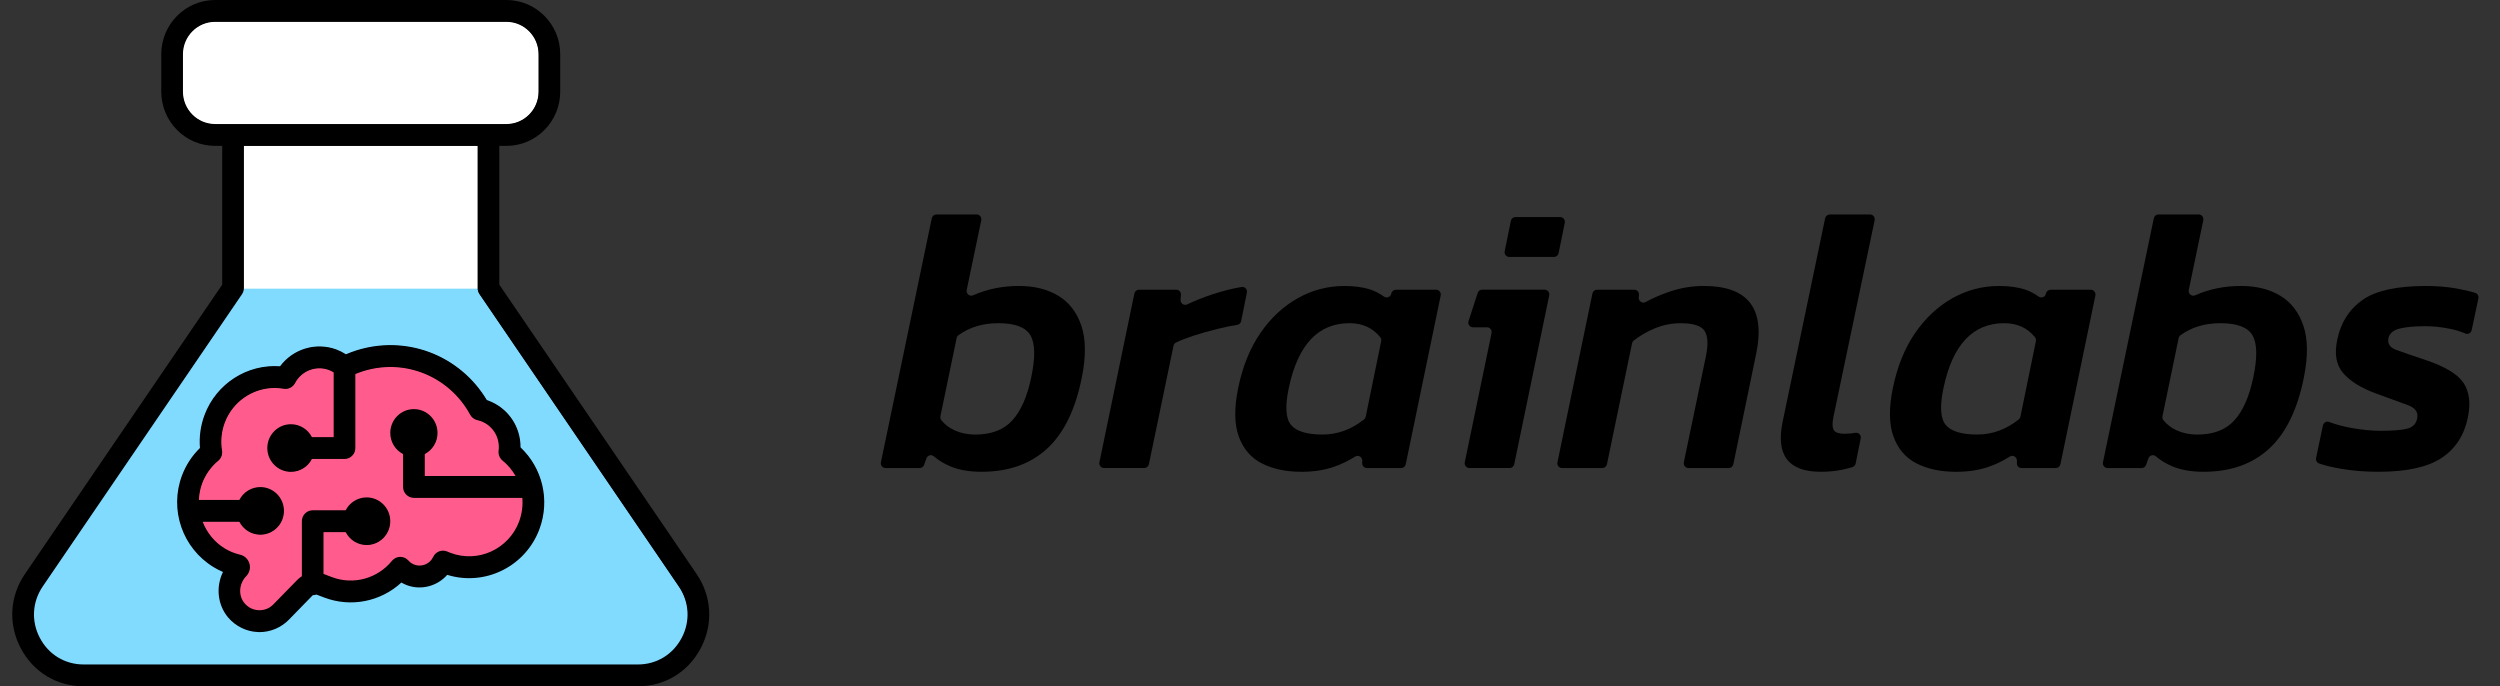
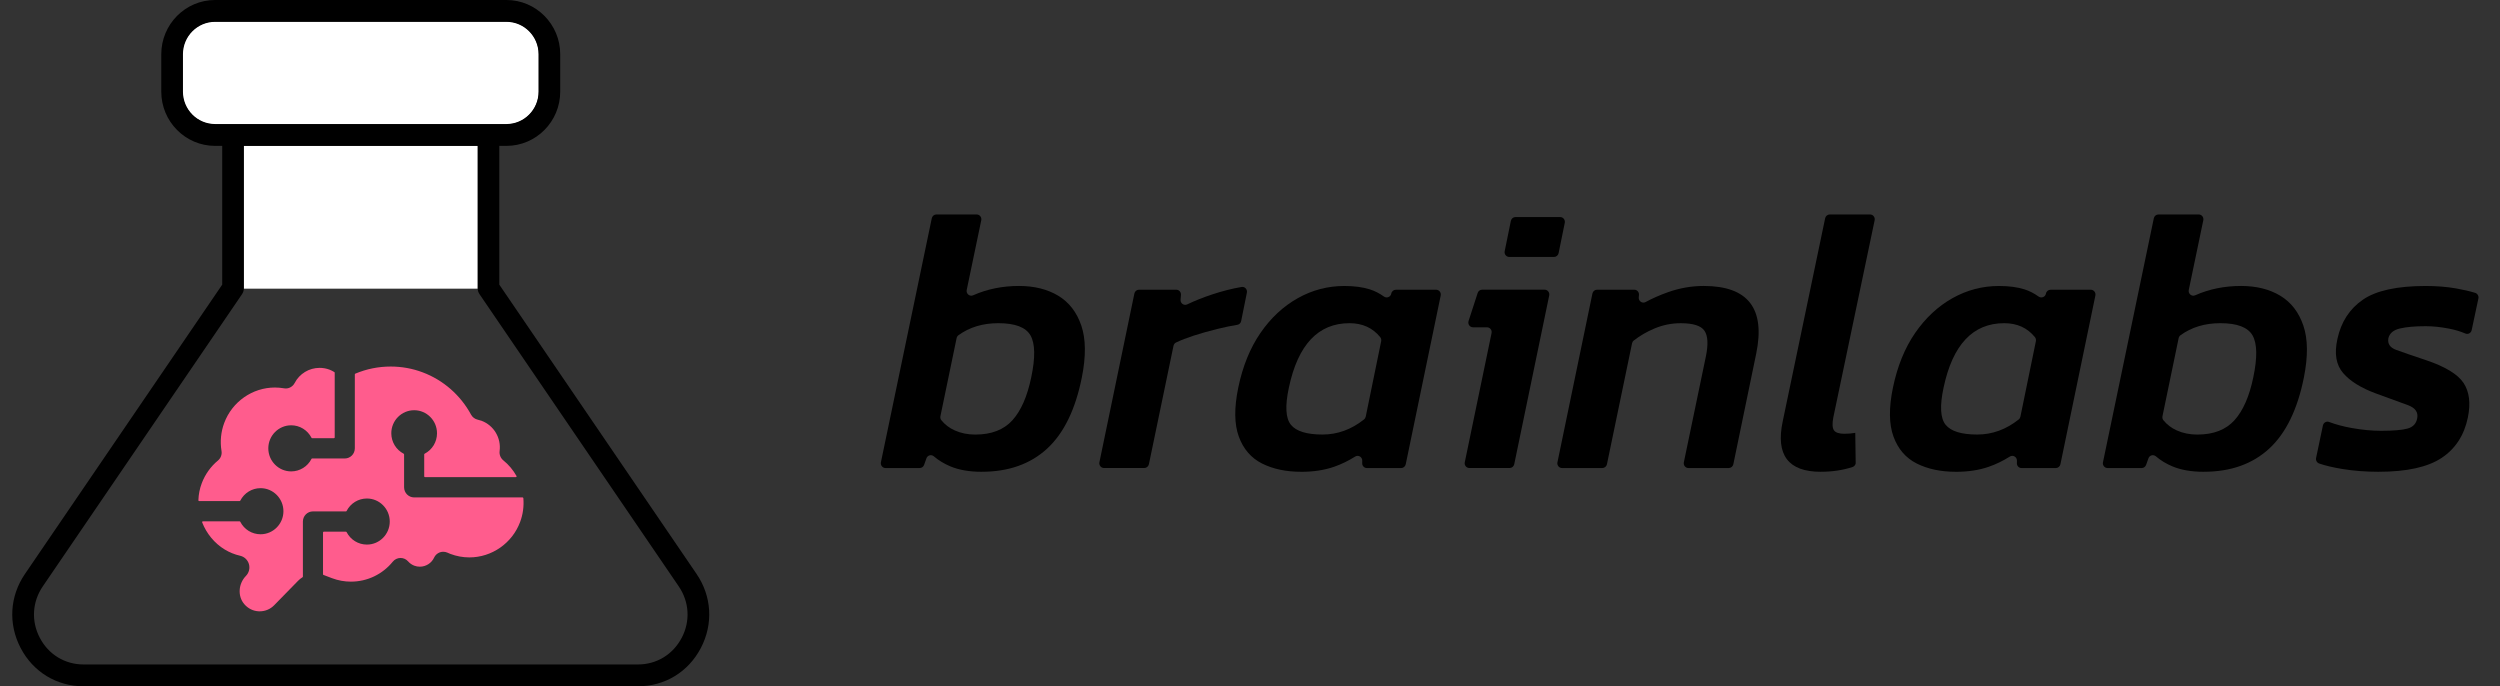
<svg xmlns="http://www.w3.org/2000/svg" width="102" height="28" viewBox="0 0 102 28" fill="none">
  <rect x="0" y="0" width="102" height="28" fill="#333333" stroke="none" />
  <g clip-path="url(#clip0_1836_50120)">
-     <path d="M27.718 23.951L19.566 11.995C19.515 11.92 19.488 11.832 19.488 11.741H9.92C9.92 11.832 9.892 11.92 9.842 11.995L1.69 23.951C1.256 24.587 1.21 25.374 1.566 26.057C1.922 26.74 2.592 27.148 3.358 27.148H26.049C26.815 27.148 27.485 26.74 27.841 26.057C28.197 25.374 28.151 24.587 27.718 23.951H27.718ZM21.986 21.566C21.545 22.75 20.404 23.546 19.147 23.546C18.847 23.546 18.549 23.501 18.262 23.412L18.243 23.406L18.23 23.422C17.949 23.742 17.546 23.925 17.121 23.925C16.946 23.925 16.775 23.893 16.612 23.831C16.539 23.804 16.466 23.769 16.398 23.73L16.378 23.718L16.361 23.734C15.801 24.251 15.075 24.536 14.315 24.536C13.951 24.536 13.593 24.47 13.25 24.34L12.926 24.217L12.916 24.213L12.905 24.216C12.861 24.232 12.815 24.241 12.77 24.241L12.759 24.24L12.751 24.248C12.751 24.248 12.746 24.251 12.743 24.254L11.771 25.25C11.463 25.566 11.034 25.747 10.595 25.747C10.576 25.747 10.556 25.747 10.537 25.745C10.076 25.729 9.64 25.516 9.339 25.16C8.917 24.662 8.836 23.947 9.133 23.338L9.147 23.309L9.116 23.296C8.988 23.241 8.863 23.177 8.744 23.105C7.479 22.338 6.94 20.778 7.463 19.395C7.62 18.981 7.87 18.598 8.186 18.289L8.197 18.279L8.195 18.264C8.159 17.817 8.222 17.357 8.378 16.937C8.819 15.753 9.957 14.957 11.209 14.957C11.282 14.957 11.357 14.959 11.43 14.965L11.447 14.966L11.457 14.953C11.826 14.453 12.418 14.155 13.039 14.155C13.276 14.155 13.508 14.198 13.73 14.281C13.86 14.331 13.986 14.395 14.103 14.471L14.117 14.479L14.132 14.473C14.704 14.226 15.31 14.101 15.935 14.101C16.486 14.101 17.025 14.199 17.538 14.393C18.496 14.756 19.314 15.444 19.842 16.328L19.849 16.338L19.86 16.342C19.885 16.35 19.91 16.359 19.935 16.368C20.718 16.665 21.22 17.4 21.214 18.242V18.256L21.224 18.265C22.119 19.11 22.418 20.406 21.986 21.565L21.986 21.566Z" fill="#80DBFF" />
    <path d="M19.498 11.751V5.951C19.498 5.942 19.491 5.936 19.483 5.936H9.945C9.937 5.936 9.93 5.942 9.93 5.951V11.751C9.93 11.751 9.93 11.754 9.93 11.755C9.93 11.757 9.93 11.759 9.93 11.761C9.93 11.766 9.931 11.769 9.934 11.773C9.937 11.776 9.941 11.777 9.945 11.777H19.484C19.488 11.777 19.492 11.776 19.495 11.773C19.498 11.769 19.5 11.766 19.5 11.761C19.5 11.759 19.5 11.757 19.5 11.755C19.5 11.754 19.5 11.752 19.5 11.751H19.498Z" fill="white" />
    <path d="M20.659 0.874H8.771C8.04 0.874 7.445 1.473 7.445 2.21V3.738C7.445 4.475 8.04 5.075 8.771 5.075H20.659C21.39 5.075 21.985 4.475 21.985 3.738V2.21C21.985 1.473 21.39 0.874 20.659 0.874Z" fill="white" />
    <path d="M21.352 20.324C21.351 20.307 21.337 20.295 21.321 20.295H16.898C16.671 20.295 16.487 20.109 16.487 19.881V18.54C16.487 18.528 16.481 18.517 16.47 18.512C16.159 18.35 15.965 18.03 15.965 17.677C15.965 17.159 16.383 16.737 16.898 16.737C17.412 16.737 17.83 17.159 17.83 17.677C17.83 18.03 17.637 18.349 17.325 18.512C17.314 18.518 17.308 18.529 17.308 18.54V19.436C17.308 19.453 17.322 19.467 17.339 19.467H21.046C21.058 19.467 21.067 19.461 21.073 19.451C21.079 19.442 21.079 19.43 21.073 19.42C20.934 19.173 20.753 18.958 20.535 18.782C20.424 18.692 20.366 18.548 20.384 18.405C20.454 17.868 20.151 17.359 19.648 17.168C19.603 17.151 19.553 17.137 19.491 17.123C19.375 17.097 19.276 17.022 19.219 16.917C18.789 16.123 18.09 15.511 17.251 15.194C16.832 15.035 16.391 14.955 15.94 14.955C15.442 14.955 14.956 15.052 14.497 15.245C14.485 15.25 14.477 15.261 14.477 15.273V18.292C14.477 18.521 14.293 18.706 14.067 18.706H12.736C12.724 18.706 12.714 18.712 12.709 18.723C12.548 19.037 12.23 19.233 11.88 19.233C11.366 19.233 10.947 18.811 10.947 18.292C10.947 17.774 11.366 17.352 11.88 17.352C12.23 17.352 12.547 17.547 12.709 17.861C12.714 17.872 12.725 17.878 12.736 17.878H13.624C13.642 17.878 13.656 17.865 13.656 17.847V15.207C13.656 15.197 13.65 15.187 13.641 15.181C13.576 15.141 13.51 15.107 13.444 15.082C13.314 15.033 13.178 15.009 13.041 15.009C12.611 15.009 12.22 15.246 12.021 15.628C11.949 15.765 11.81 15.85 11.658 15.85C11.634 15.85 11.611 15.848 11.588 15.843C11.465 15.822 11.339 15.811 11.214 15.811C10.3 15.811 9.471 16.391 9.149 17.255C9.013 17.62 8.974 18.016 9.038 18.401C9.062 18.547 9.006 18.695 8.893 18.789C8.597 19.034 8.368 19.355 8.232 19.715C8.148 19.936 8.102 20.171 8.094 20.412C8.094 20.421 8.097 20.429 8.102 20.434C8.108 20.441 8.116 20.444 8.125 20.444H9.775C9.787 20.444 9.798 20.438 9.803 20.427C9.964 20.113 10.281 19.917 10.631 19.917C11.145 19.917 11.564 20.339 11.564 20.858C11.564 21.376 11.145 21.798 10.631 21.798C10.281 21.798 9.964 21.603 9.803 21.288C9.797 21.278 9.786 21.271 9.775 21.271H8.278C8.267 21.271 8.258 21.276 8.252 21.285C8.247 21.294 8.245 21.305 8.249 21.314C8.429 21.777 8.756 22.169 9.169 22.42C9.363 22.537 9.575 22.624 9.799 22.675C9.97 22.714 10.106 22.844 10.156 23.014C10.205 23.183 10.159 23.368 10.037 23.494C9.721 23.817 9.69 24.324 9.965 24.647C10.12 24.829 10.333 24.934 10.568 24.942C10.577 24.942 10.587 24.942 10.596 24.942C10.82 24.942 11.03 24.854 11.187 24.693L12.16 23.698C12.214 23.642 12.276 23.593 12.343 23.551C12.352 23.545 12.358 23.535 12.358 23.524V21.279C12.358 21.051 12.542 20.865 12.769 20.865H14.114C14.126 20.865 14.136 20.859 14.141 20.848C14.302 20.534 14.62 20.339 14.97 20.339C15.484 20.339 15.902 20.761 15.902 21.279C15.902 21.797 15.484 22.219 14.97 22.219C14.62 22.219 14.303 22.024 14.141 21.71C14.136 21.699 14.125 21.693 14.114 21.693H13.21C13.193 21.693 13.179 21.707 13.179 21.724V23.429C13.179 23.442 13.187 23.454 13.2 23.459L13.208 23.461C13.208 23.461 13.212 23.463 13.215 23.464L13.543 23.589C13.792 23.683 14.053 23.731 14.318 23.731C14.982 23.731 15.604 23.434 16.025 22.917C16.101 22.823 16.214 22.768 16.335 22.765H16.343C16.46 22.765 16.572 22.815 16.65 22.904C16.72 22.983 16.806 23.043 16.904 23.08C16.976 23.107 17.051 23.121 17.128 23.121C17.378 23.121 17.608 22.975 17.713 22.749C17.78 22.605 17.926 22.512 18.085 22.512C18.143 22.512 18.199 22.524 18.252 22.547C18.299 22.569 18.339 22.585 18.377 22.6C18.626 22.694 18.886 22.742 19.151 22.742C20.067 22.742 20.898 22.162 21.22 21.299C21.337 20.986 21.381 20.658 21.353 20.324H21.352Z" fill="#FF5C8D" />
    <path d="M28.42 23.418L20.372 11.614V5.952H20.663C21.873 5.952 22.857 4.96 22.857 3.74V2.212C22.857 0.992 21.873 0 20.663 0H8.775C7.565 0 6.58 0.992 6.58 2.212V3.74C6.58 4.96 7.565 5.952 8.775 5.952H9.066V11.614L1.018 23.418C0.396 24.329 0.33 25.458 0.841 26.436C1.352 27.416 2.312 28 3.41 28H26.028C27.125 28 28.085 27.416 28.596 26.436C29.107 25.457 29.041 24.329 28.42 23.418ZM7.464 3.74V2.212C7.464 1.484 8.052 0.891 8.775 0.891H20.663C21.385 0.891 21.973 1.484 21.973 2.212V3.74C21.973 4.468 21.385 5.061 20.663 5.061H8.775C8.052 5.061 7.464 4.468 7.464 3.74ZM27.814 26.022C27.458 26.703 26.791 27.11 26.028 27.11H3.41C2.647 27.11 1.979 26.703 1.624 26.022C1.268 25.342 1.314 24.557 1.746 23.923L9.873 12.005C9.923 11.931 9.951 11.842 9.951 11.753V5.953H19.488V11.753C19.488 11.842 19.515 11.931 19.566 12.005L27.692 23.923C28.125 24.557 28.17 25.342 27.815 26.022H27.814Z" fill="black" />
-     <path d="M21.238 18.253C21.244 17.413 20.736 16.652 19.939 16.35C19.914 16.341 19.889 16.332 19.863 16.323C19.33 15.431 18.512 14.743 17.542 14.375C16.433 13.955 15.198 13.987 14.113 14.456C13.994 14.378 13.868 14.314 13.735 14.263C12.89 13.945 11.95 14.237 11.426 14.945C10.087 14.846 8.822 15.649 8.342 16.938C8.183 17.365 8.12 17.824 8.158 18.278C7.837 18.591 7.587 18.973 7.427 19.395C6.899 20.793 7.443 22.369 8.722 23.144C8.842 23.217 8.968 23.281 9.097 23.336C8.805 23.937 8.869 24.674 9.308 25.193C9.614 25.554 10.059 25.771 10.528 25.788C10.548 25.789 10.568 25.79 10.588 25.79C11.036 25.79 11.47 25.607 11.786 25.284L12.758 24.288C12.758 24.288 12.762 24.285 12.763 24.284C12.814 24.284 12.864 24.274 12.909 24.258L13.233 24.381C14.323 24.793 15.536 24.544 16.376 23.768C16.446 23.809 16.52 23.844 16.595 23.873C17.187 24.097 17.846 23.912 18.247 23.454C19.779 23.929 21.438 23.122 22.009 21.589C22.448 20.412 22.137 19.102 21.239 18.255L21.238 18.253ZM21.181 21.274C20.758 22.407 19.501 22.982 18.378 22.556C18.336 22.541 18.295 22.523 18.255 22.505C18.036 22.406 17.777 22.502 17.674 22.722C17.539 23.011 17.201 23.149 16.905 23.037C16.811 23.001 16.729 22.945 16.663 22.869C16.576 22.771 16.451 22.717 16.323 22.72C16.194 22.722 16.072 22.782 15.99 22.883C15.399 23.61 14.415 23.876 13.543 23.546L13.214 23.421C13.209 23.419 13.204 23.417 13.199 23.415V21.71H14.103C14.263 22.023 14.586 22.237 14.959 22.237C15.491 22.237 15.923 21.802 15.923 21.265C15.923 20.729 15.491 20.294 14.959 20.294C14.586 20.294 14.263 20.507 14.103 20.82H12.758C12.514 20.82 12.316 21.019 12.316 21.265V23.51C12.248 23.552 12.184 23.604 12.127 23.662L11.154 24.658C10.996 24.82 10.784 24.905 10.558 24.897C10.333 24.889 10.127 24.788 9.979 24.613C9.714 24.302 9.745 23.814 10.049 23.502C10.18 23.368 10.228 23.172 10.176 22.991C10.124 22.81 9.978 22.673 9.797 22.631C9.576 22.58 9.367 22.495 9.175 22.379C8.752 22.123 8.441 21.732 8.268 21.288H9.765C9.926 21.601 10.248 21.815 10.621 21.815C11.154 21.815 11.585 21.38 11.585 20.843C11.585 20.307 11.154 19.872 10.621 19.872C10.248 19.872 9.926 20.085 9.765 20.398H8.115C8.123 20.166 8.167 19.935 8.251 19.712C8.386 19.356 8.611 19.041 8.903 18.799C9.026 18.698 9.085 18.539 9.059 18.382C8.996 18.002 9.034 17.612 9.168 17.251C9.49 16.385 10.312 15.829 11.204 15.829C11.325 15.829 11.449 15.839 11.572 15.861C11.762 15.894 11.949 15.8 12.038 15.63C12.3 15.127 12.895 14.899 13.423 15.099C13.489 15.124 13.554 15.156 13.614 15.195V17.834H12.726C12.566 17.522 12.243 17.308 11.87 17.308C11.338 17.308 10.906 17.743 10.906 18.28C10.906 18.816 11.338 19.251 11.87 19.251C12.243 19.251 12.566 19.038 12.726 18.725H14.057C14.3 18.725 14.498 18.526 14.498 18.28V15.261C15.366 14.897 16.347 14.876 17.23 15.211C18.063 15.526 18.755 16.133 19.182 16.92C19.243 17.033 19.35 17.114 19.474 17.141C19.535 17.155 19.584 17.169 19.627 17.185C20.116 17.371 20.411 17.865 20.343 18.388C20.324 18.542 20.385 18.695 20.505 18.793C20.725 18.971 20.902 19.185 21.036 19.422H17.329V18.526C17.639 18.365 17.851 18.04 17.851 17.663C17.851 17.127 17.419 16.692 16.887 16.692C16.355 16.692 15.923 17.127 15.923 17.663C15.923 18.04 16.135 18.365 16.445 18.526V19.867C16.445 20.113 16.643 20.312 16.887 20.312H21.311C21.338 20.631 21.297 20.959 21.18 21.275L21.181 21.274Z" fill="black" />
    <path d="M40.055 19.249C39.552 19.249 39.126 19.175 38.773 19.027C38.517 18.919 38.294 18.784 38.102 18.619C38 18.531 37.845 18.571 37.799 18.698L37.703 18.968C37.675 19.045 37.604 19.096 37.523 19.096H36.129C36.007 19.096 35.917 18.982 35.941 18.861L38.017 8.904C38.036 8.815 38.114 8.75 38.204 8.75H39.849C39.97 8.75 40.06 8.864 40.036 8.985L39.442 11.83C39.41 11.986 39.563 12.111 39.706 12.047C40.278 11.793 40.902 11.667 41.578 11.667C42.2 11.667 42.733 11.8 43.175 12.065C43.617 12.331 43.932 12.738 44.118 13.285C44.304 13.833 44.311 14.536 44.14 15.396C43.878 16.705 43.406 17.675 42.723 18.304C42.039 18.933 41.15 19.248 40.055 19.248V19.249ZM39.798 17.73C40.451 17.73 40.954 17.535 41.306 17.147C41.657 16.759 41.913 16.175 42.074 15.397C42.245 14.588 42.235 14.018 42.044 13.685C41.853 13.352 41.416 13.186 40.732 13.186C40.097 13.186 39.555 13.35 39.104 13.678C39.065 13.707 39.038 13.751 39.029 13.799L38.369 16.981C38.358 17.038 38.369 17.098 38.405 17.142C38.549 17.322 38.732 17.462 38.954 17.561C39.205 17.674 39.486 17.731 39.798 17.731V17.73Z" fill="black" />
    <path d="M44.856 18.861L46.283 11.975C46.301 11.885 46.38 11.82 46.47 11.82H47.992C48.103 11.82 48.191 11.918 48.183 12.03L48.167 12.227C48.155 12.377 48.305 12.482 48.438 12.419C48.741 12.273 49.081 12.138 49.459 12.012C49.871 11.876 50.27 11.774 50.658 11.708C50.788 11.685 50.9 11.808 50.873 11.94L50.639 13.1C50.624 13.18 50.561 13.24 50.483 13.252C50.236 13.292 49.971 13.347 49.685 13.417C49.348 13.499 49.022 13.591 48.706 13.693C48.428 13.783 48.187 13.876 47.983 13.974C47.929 14 47.891 14.05 47.879 14.109L46.875 18.941C46.856 19.03 46.778 19.095 46.688 19.095H45.043C44.922 19.095 44.831 18.981 44.856 18.86V18.861Z" fill="black" />
    <path d="M53.084 19.249C52.471 19.249 51.941 19.136 51.493 18.912C51.046 18.687 50.729 18.321 50.544 17.814C50.358 17.308 50.35 16.64 50.522 15.811C50.703 14.941 51.004 14.199 51.426 13.586C51.848 12.971 52.356 12.499 52.949 12.166C53.542 11.833 54.176 11.668 54.849 11.668C55.251 11.668 55.598 11.714 55.889 11.806C56.089 11.87 56.279 11.966 56.462 12.097C56.576 12.18 56.737 12.12 56.764 11.979C56.781 11.887 56.86 11.821 56.951 11.821H58.593C58.715 11.821 58.805 11.934 58.781 12.056L57.354 18.942C57.335 19.032 57.257 19.097 57.166 19.097H55.769C55.661 19.097 55.574 19.007 55.578 18.898L55.58 18.797C55.583 18.642 55.417 18.547 55.288 18.629C55.01 18.804 54.726 18.942 54.435 19.043C54.038 19.182 53.588 19.25 53.087 19.25L53.084 19.249ZM53.958 17.729C54.569 17.729 55.133 17.525 55.65 17.115C55.687 17.086 55.712 17.043 55.722 16.998L56.352 13.921C56.363 13.864 56.351 13.803 56.314 13.757C56.007 13.377 55.588 13.186 55.059 13.186C53.783 13.186 52.958 14.061 52.587 15.811C52.426 16.558 52.453 17.065 52.669 17.331C52.886 17.596 53.315 17.729 53.958 17.729Z" fill="black" />
    <path d="M59.763 18.86L60.856 13.589C60.882 13.468 60.79 13.354 60.669 13.354H60.099C59.968 13.354 59.877 13.225 59.917 13.099L60.289 11.953C60.314 11.873 60.388 11.819 60.47 11.819H63.021C63.142 11.819 63.233 11.932 63.208 12.054L61.781 18.94C61.762 19.03 61.684 19.095 61.594 19.095H59.949C59.828 19.095 59.737 18.981 59.762 18.859L59.763 18.86ZM61.391 10.25L61.643 9.012C61.662 8.921 61.74 8.856 61.83 8.856H63.656C63.777 8.856 63.867 8.97 63.843 9.09L63.591 10.329C63.572 10.419 63.494 10.484 63.403 10.484H61.578C61.457 10.484 61.366 10.37 61.391 10.25Z" fill="black" />
    <path d="M63.544 18.861L64.971 11.975C64.99 11.885 65.068 11.82 65.159 11.82H66.68C66.792 11.82 66.88 11.918 66.87 12.033L66.861 12.135C66.848 12.29 67.008 12.396 67.143 12.322C67.413 12.175 67.719 12.04 68.057 11.92C68.534 11.751 69.02 11.667 69.512 11.667C71.321 11.667 72.034 12.588 71.653 14.43L70.72 18.942C70.701 19.031 70.623 19.096 70.533 19.096H68.888C68.767 19.096 68.676 18.983 68.701 18.861L69.601 14.537C69.701 14.046 69.682 13.698 69.541 13.493C69.4 13.289 69.079 13.187 68.576 13.187C68.204 13.187 67.847 13.258 67.506 13.401C67.188 13.534 66.906 13.699 66.657 13.894C66.62 13.923 66.596 13.965 66.587 14.01L65.563 18.942C65.544 19.031 65.466 19.096 65.375 19.096H63.731C63.609 19.096 63.519 18.983 63.543 18.861H63.544Z" fill="black" />
-     <path d="M74.288 19.249C72.961 19.249 72.444 18.564 72.735 17.192L74.466 8.904C74.485 8.815 74.564 8.75 74.654 8.75H76.298C76.42 8.75 76.51 8.864 76.486 8.985L74.801 17.023C74.751 17.279 74.759 17.456 74.823 17.552C74.888 17.65 75.032 17.698 75.253 17.698C75.407 17.698 75.554 17.685 75.695 17.66C75.835 17.635 75.943 17.753 75.917 17.889L75.712 18.906C75.699 18.976 75.65 19.032 75.584 19.054C75.191 19.183 74.757 19.248 74.288 19.248V19.249Z" fill="black" />
+     <path d="M74.288 19.249C72.961 19.249 72.444 18.564 72.735 17.192L74.466 8.904C74.485 8.815 74.564 8.75 74.654 8.75H76.298C76.42 8.75 76.51 8.864 76.486 8.985L74.801 17.023C74.751 17.279 74.759 17.456 74.823 17.552C74.888 17.65 75.032 17.698 75.253 17.698C75.407 17.698 75.554 17.685 75.695 17.66L75.712 18.906C75.699 18.976 75.65 19.032 75.584 19.054C75.191 19.183 74.757 19.248 74.288 19.248V19.249Z" fill="black" />
    <path d="M79.795 19.249C79.182 19.249 78.652 19.136 78.204 18.912C77.757 18.687 77.44 18.321 77.255 17.814C77.069 17.308 77.061 16.64 77.233 15.811C77.414 14.941 77.715 14.199 78.137 13.586C78.56 12.973 79.067 12.499 79.66 12.166C80.253 11.833 80.886 11.668 81.56 11.668C81.962 11.668 82.309 11.714 82.6 11.806C82.8 11.87 82.99 11.966 83.172 12.097C83.287 12.18 83.448 12.12 83.475 11.979C83.492 11.887 83.571 11.821 83.662 11.821H85.304C85.426 11.821 85.516 11.934 85.492 12.056L84.065 18.942C84.046 19.032 83.968 19.097 83.877 19.097H82.479C82.372 19.097 82.285 19.007 82.289 18.898L82.291 18.797C82.294 18.642 82.128 18.547 81.999 18.629C81.721 18.804 81.437 18.942 81.146 19.043C80.749 19.182 80.299 19.25 79.798 19.25L79.795 19.249ZM80.67 17.729C81.281 17.729 81.845 17.525 82.362 17.115C82.399 17.086 82.424 17.043 82.433 16.998L83.064 13.921C83.075 13.864 83.063 13.803 83.026 13.757C82.719 13.377 82.3 13.186 81.771 13.186C80.495 13.186 79.67 14.061 79.299 15.811C79.138 16.558 79.165 17.065 79.382 17.331C79.598 17.596 80.027 17.729 80.67 17.729Z" fill="black" />
    <path d="M89.913 19.249C89.41 19.249 88.984 19.175 88.632 19.027C88.376 18.919 88.153 18.784 87.961 18.619C87.858 18.531 87.703 18.571 87.657 18.698L87.561 18.968C87.533 19.045 87.462 19.096 87.382 19.096H85.989C85.867 19.096 85.776 18.982 85.801 18.861L87.876 8.904C87.895 8.815 87.973 8.75 88.064 8.75H89.708C89.829 8.75 89.92 8.864 89.895 8.985L89.302 11.83C89.269 11.986 89.422 12.111 89.565 12.047C90.137 11.793 90.761 11.667 91.437 11.667C92.06 11.667 92.593 11.8 93.034 12.065C93.476 12.331 93.791 12.738 93.977 13.285C94.164 13.833 94.17 14.536 94 15.396C93.738 16.705 93.266 17.675 92.583 18.304C91.899 18.933 91.01 19.248 89.914 19.248L89.913 19.249ZM89.658 17.73C90.31 17.73 90.813 17.535 91.165 17.147C91.516 16.759 91.773 16.175 91.934 15.397C92.104 14.588 92.094 14.018 91.904 13.685C91.713 13.352 91.275 13.186 90.591 13.186C89.957 13.186 89.415 13.35 88.964 13.678C88.925 13.707 88.898 13.751 88.888 13.799L88.229 16.981C88.218 17.038 88.229 17.098 88.264 17.142C88.408 17.322 88.591 17.462 88.813 17.561C89.064 17.674 89.346 17.731 89.658 17.731V17.73Z" fill="black" />
    <path d="M97.056 19.249C96.522 19.249 96.025 19.21 95.563 19.134C95.187 19.072 94.875 18.998 94.624 18.912C94.531 18.88 94.476 18.783 94.496 18.686L94.775 17.358C94.8 17.244 94.917 17.174 95.024 17.215C95.297 17.318 95.605 17.401 95.946 17.462C96.373 17.538 96.772 17.577 97.144 17.577C97.646 17.577 98.009 17.546 98.229 17.485C98.45 17.424 98.581 17.285 98.621 17.07C98.671 16.825 98.549 16.646 98.252 16.533C97.955 16.421 97.521 16.262 96.948 16.057C96.334 15.832 95.884 15.553 95.599 15.22C95.312 14.887 95.234 14.425 95.366 13.831C95.516 13.136 95.863 12.601 96.406 12.227C96.948 11.854 97.803 11.668 98.969 11.668C99.411 11.668 99.823 11.7 100.205 11.767C100.505 11.82 100.765 11.88 100.985 11.948C101.081 11.977 101.14 12.076 101.119 12.176L100.844 13.47C100.819 13.588 100.696 13.655 100.585 13.607C100.391 13.523 100.172 13.457 99.926 13.409C99.589 13.343 99.27 13.309 98.969 13.309C98.536 13.309 98.187 13.339 97.921 13.401C97.655 13.462 97.496 13.595 97.446 13.799C97.406 14.024 97.511 14.183 97.763 14.275C98.014 14.367 98.417 14.506 98.969 14.69C99.763 14.956 100.277 15.268 100.514 15.626C100.75 15.985 100.809 16.455 100.688 17.038C100.537 17.764 100.178 18.314 99.61 18.688C99.042 19.061 98.19 19.248 97.054 19.248L97.056 19.249Z" fill="black" />
  </g>
  <defs>
    <clipPath id="clip0_1836_50120">
      <rect width="100.625" height="28" fill="white" transform="translate(0.5)" />
    </clipPath>
  </defs>
</svg>